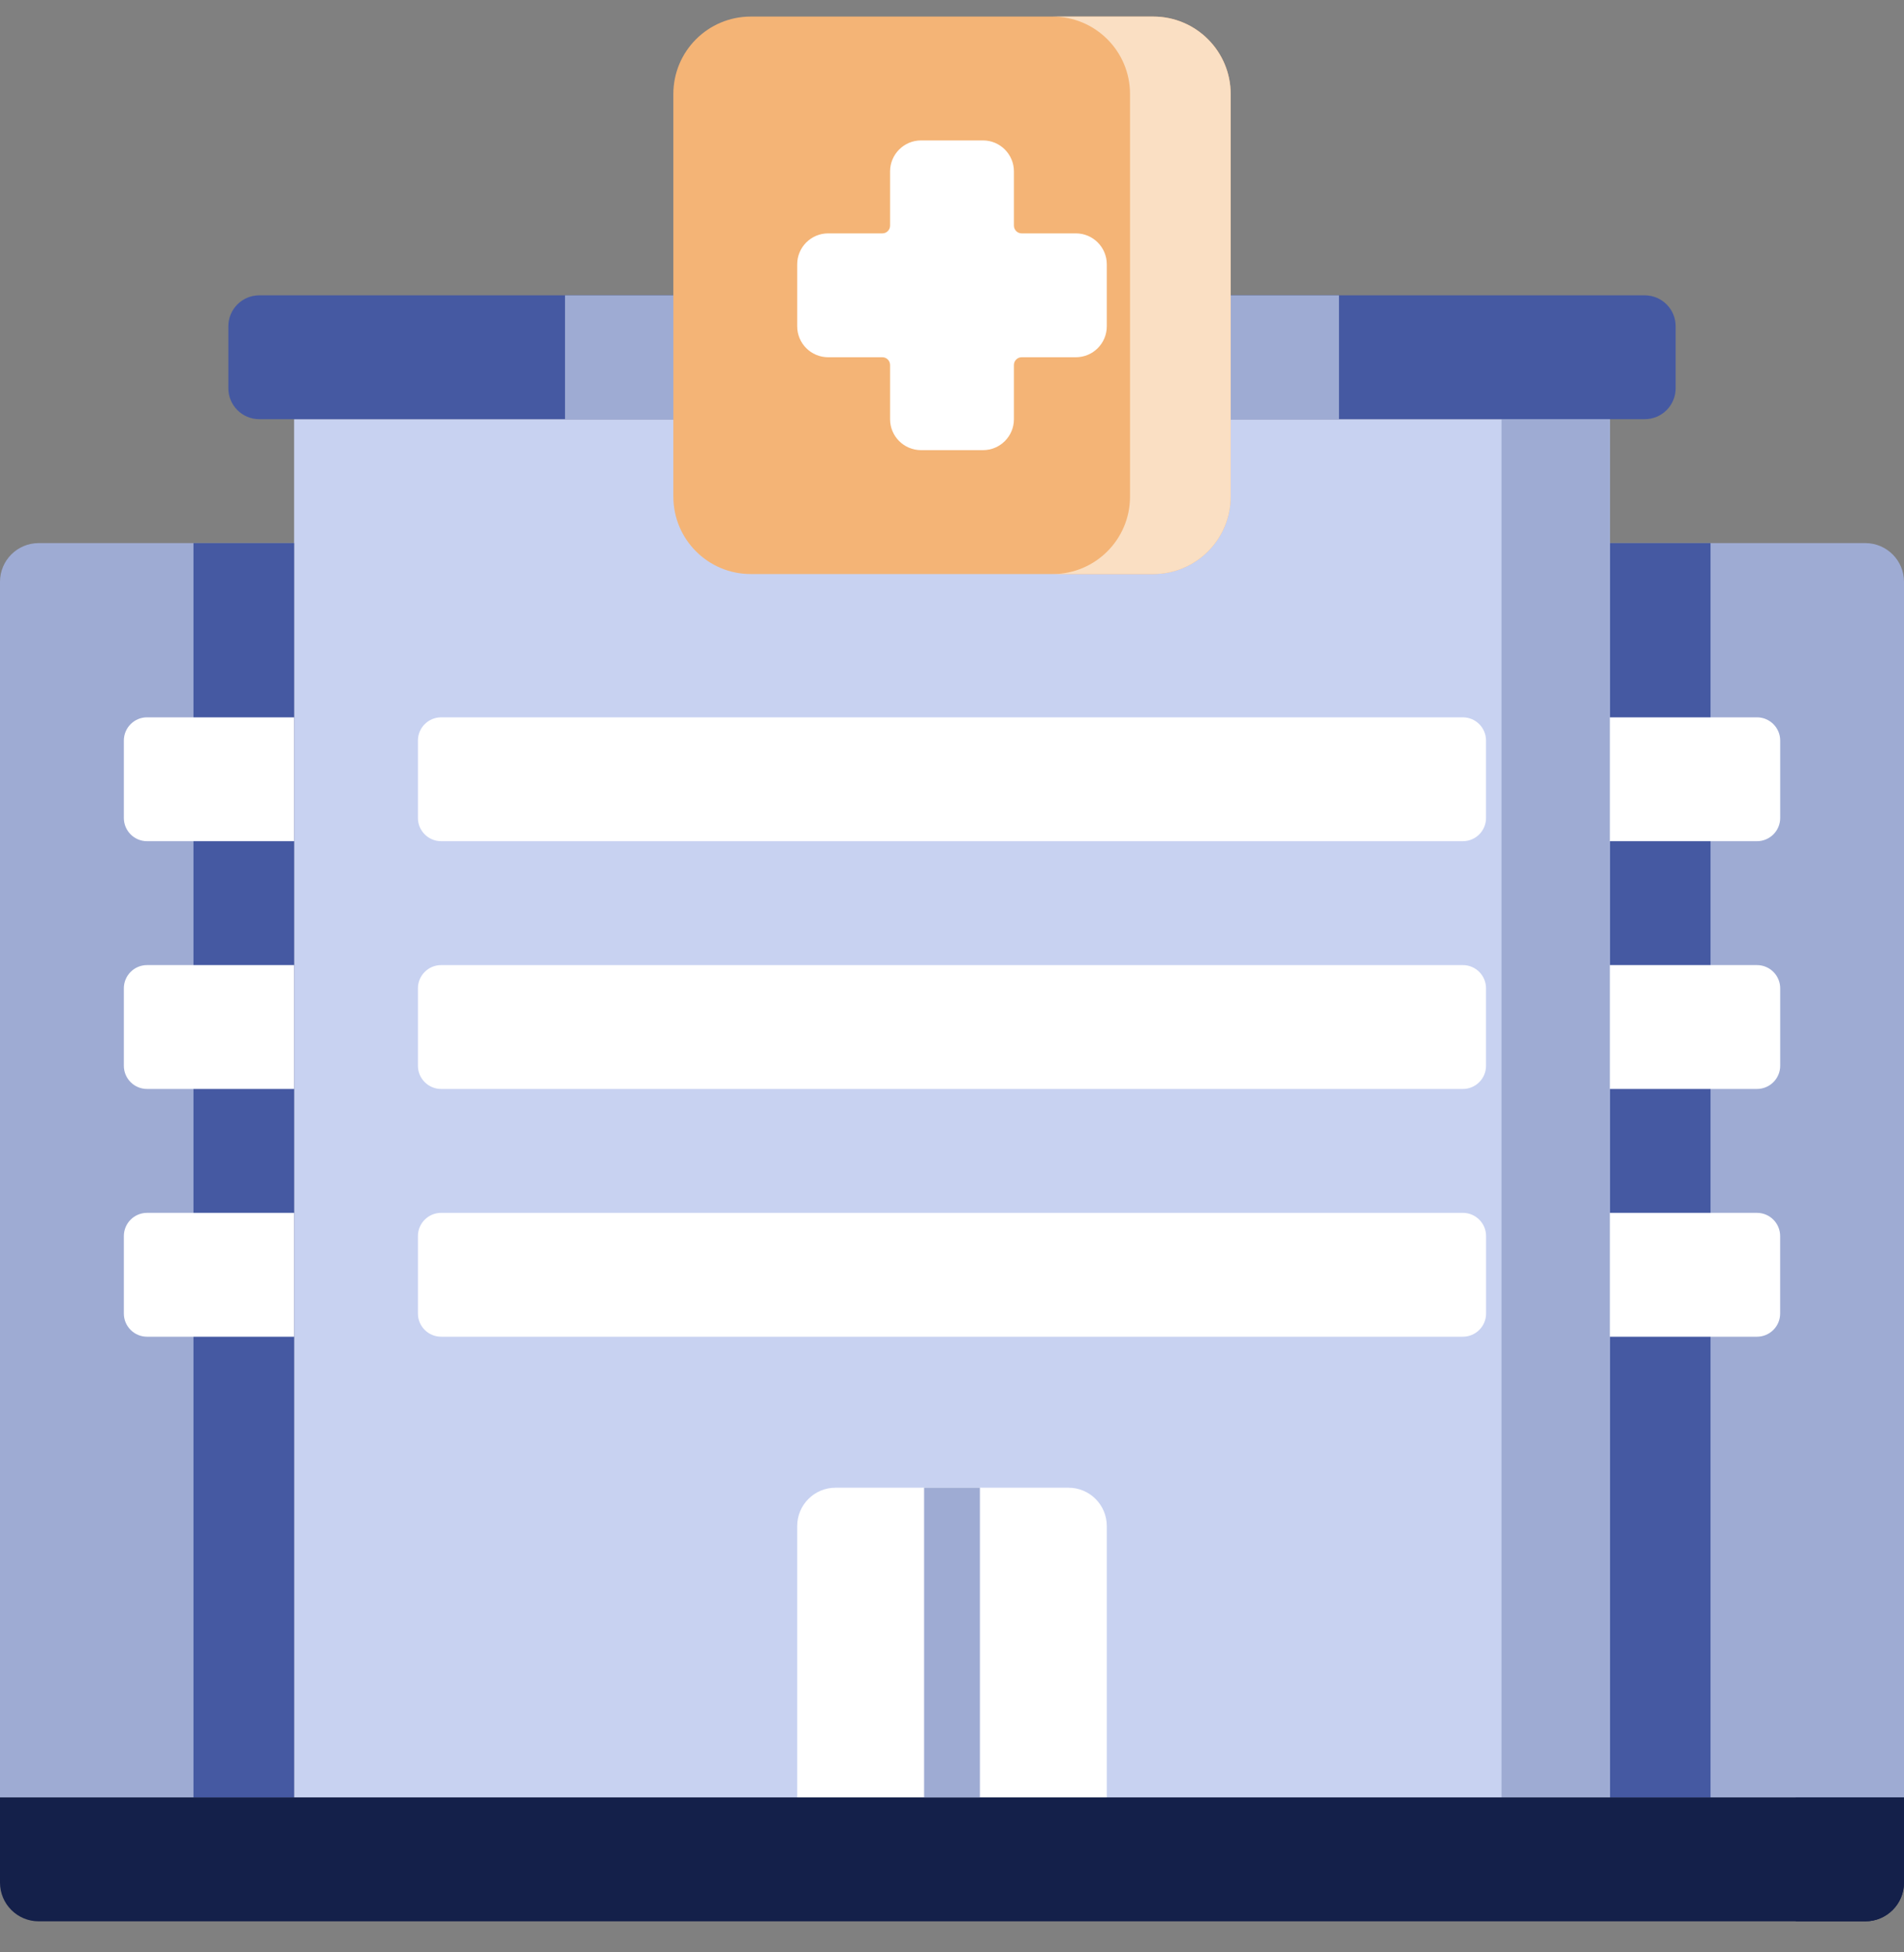
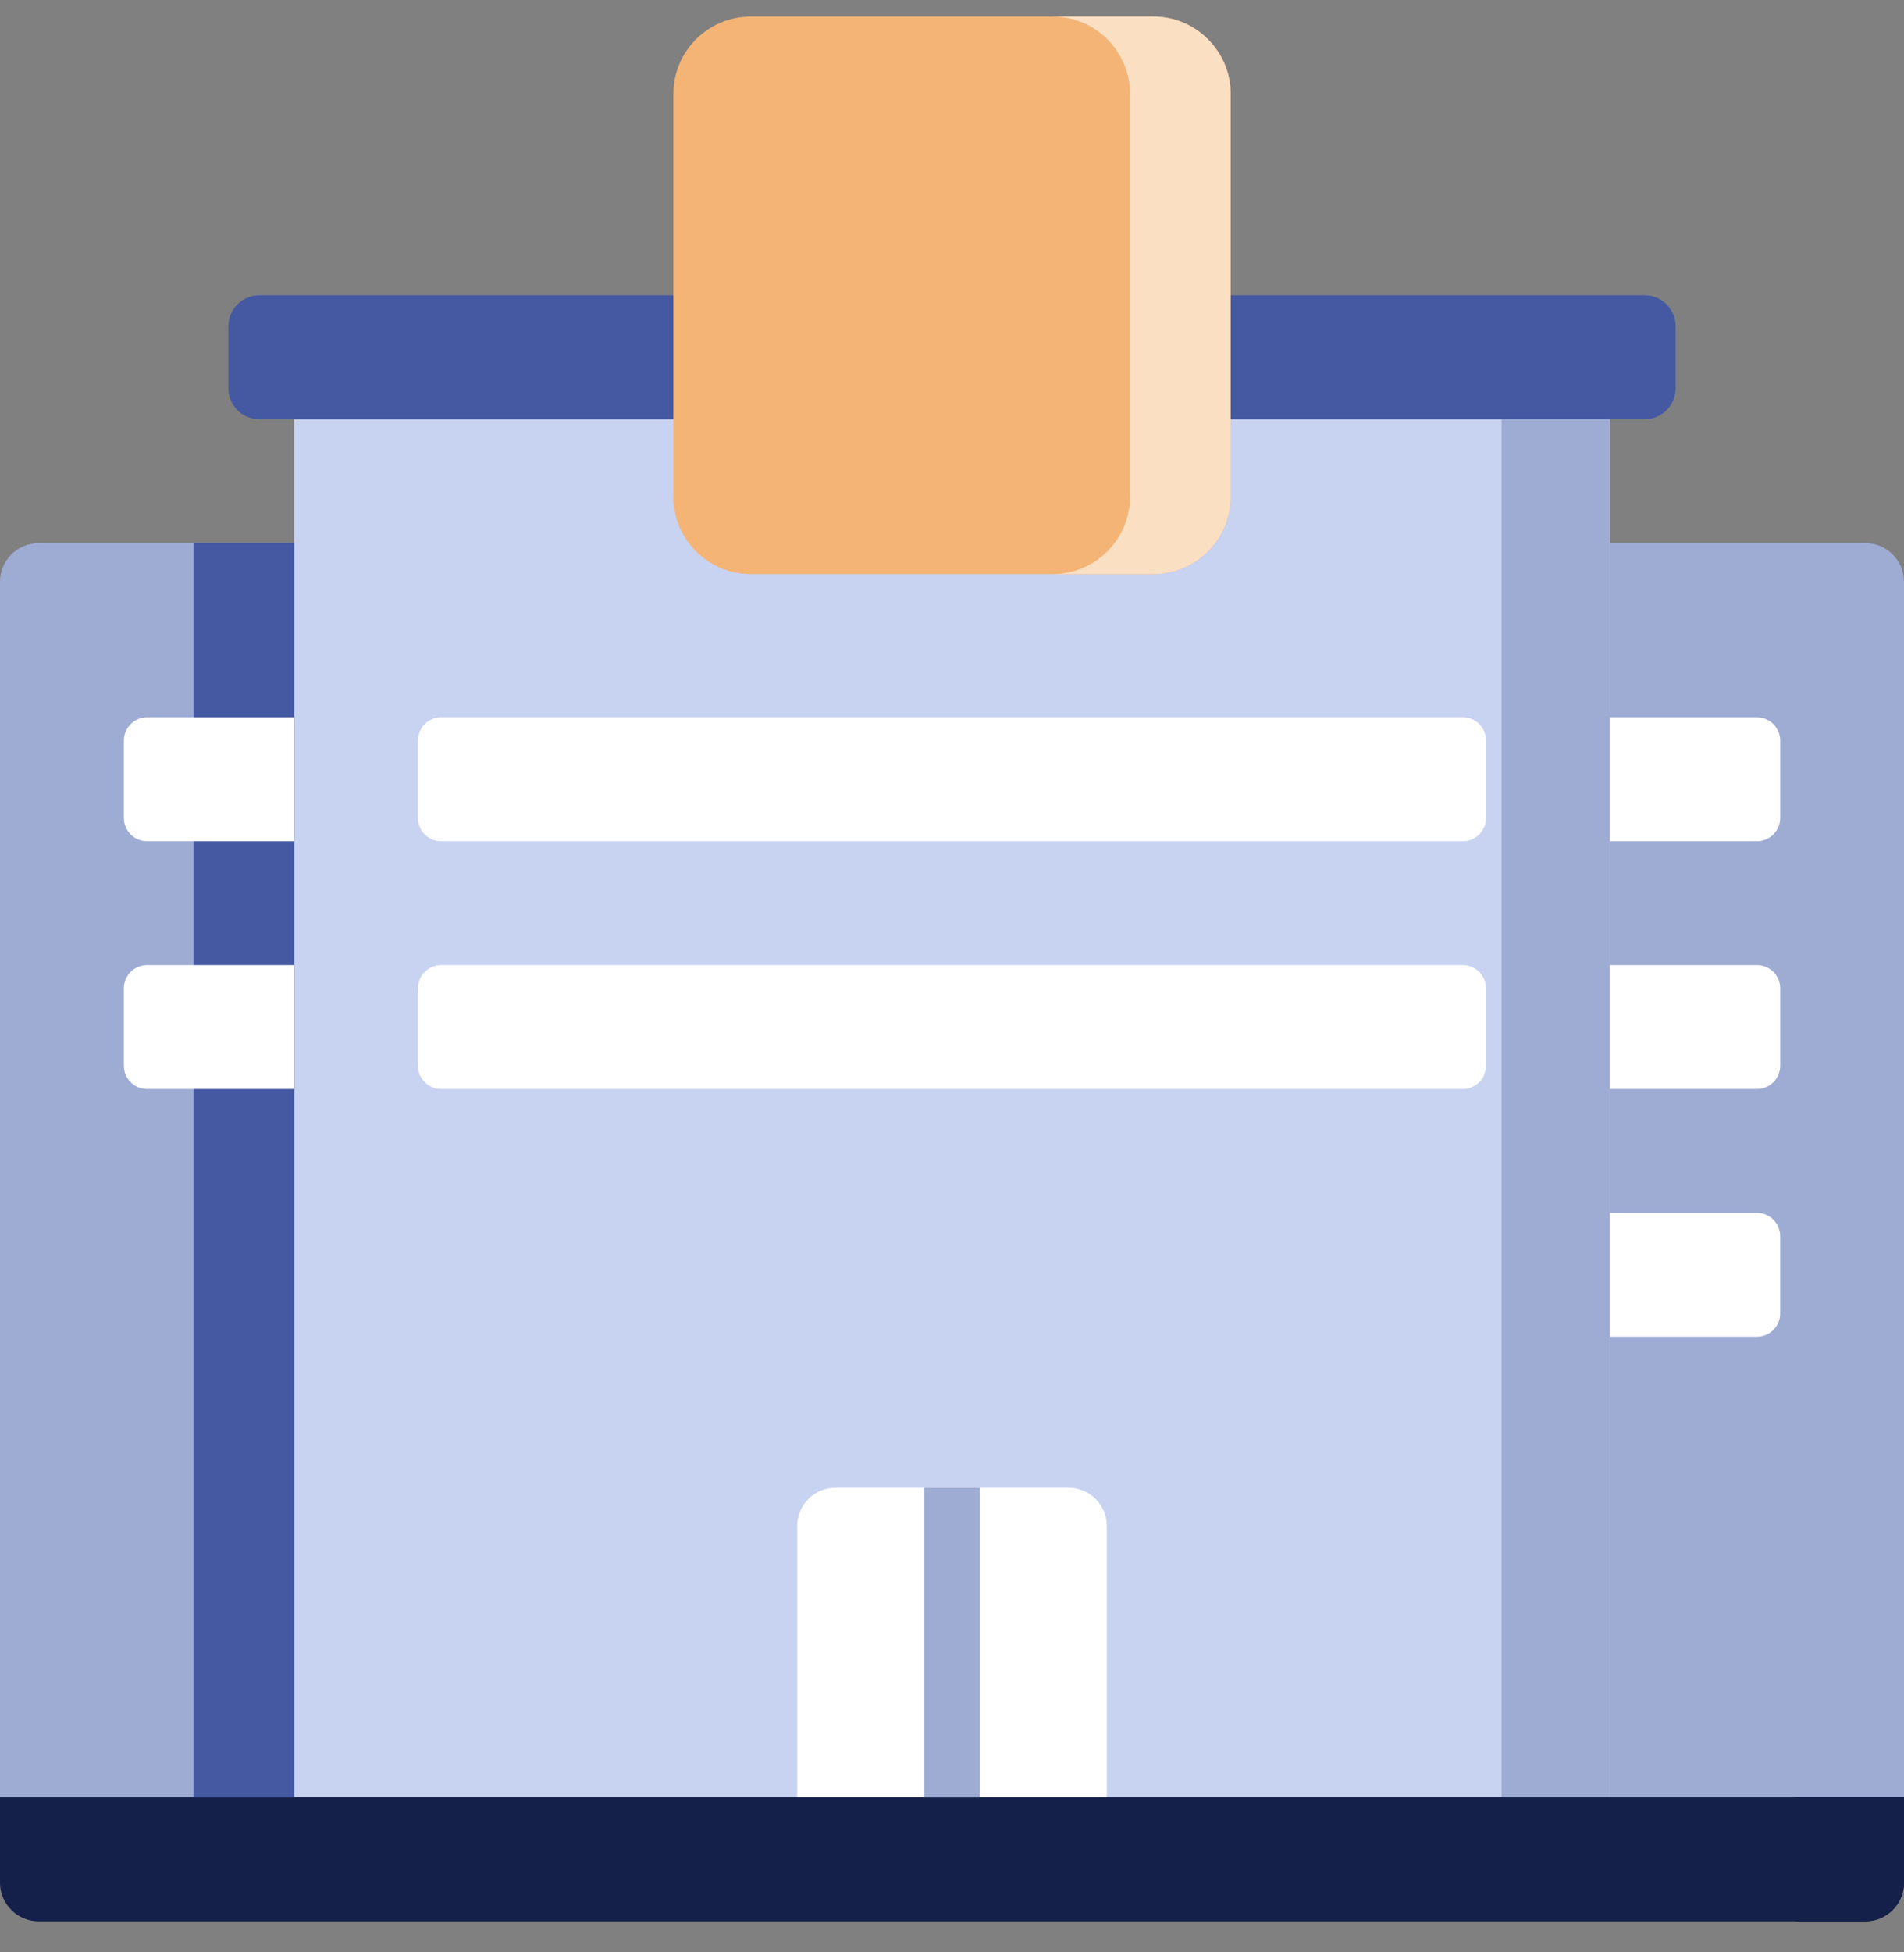
<svg xmlns="http://www.w3.org/2000/svg" width="40" height="41" viewBox="0 0 40 41" fill="none">
  <rect x="0" y="0" width="40" height="41" fill="#808080" stroke="none" />
  <g id="hospital" clip-path="url(#clip0_12743_5670)">
    <g id="Group">
      <g id="Group_2">
        <path id="Vector" d="M40 37.746H33.821V11.405H39.187C39.636 11.405 40 11.769 40 12.218V37.746Z" fill="#9EABD3" />
      </g>
      <g id="Group_3">
-         <path id="Vector_2" d="M33.821 11.405H35.935V37.746H33.821V11.405Z" fill="#4559A2" />
-       </g>
+         </g>
      <g id="Group_4">
        <path id="Vector_3" d="M6.179 8.803H33.821V37.746H6.179V8.803Z" fill="#C8D2F1" />
      </g>
      <g id="Group_5">
        <path id="Vector_4" d="M31.545 8.803H33.821V37.746H31.545V8.803Z" fill="#9EABD3" />
      </g>
      <g id="Group_6">
        <path id="Vector_5" d="M23.252 37.746H16.748V32.047C16.748 31.602 17.108 31.242 17.553 31.242H22.447C22.892 31.242 23.252 31.602 23.252 32.047V37.746Z" fill="white" />
      </g>
      <g id="Group_7">
        <path id="Vector_6" d="M30.732 17.665H9.268C8.999 17.665 8.78 17.447 8.78 17.177V15.552C8.78 15.282 8.999 15.064 9.268 15.064H30.732C31.001 15.064 31.219 15.282 31.219 15.552V17.177C31.219 17.447 31.001 17.665 30.732 17.665Z" fill="white" />
      </g>
      <g id="Group_8">
        <path id="Vector_7" d="M30.732 22.868H9.268C8.999 22.868 8.78 22.65 8.78 22.381V20.755C8.78 20.485 8.999 20.267 9.268 20.267H30.732C31.001 20.267 31.219 20.485 31.219 20.755V22.381C31.219 22.65 31.001 22.868 30.732 22.868Z" fill="white" />
      </g>
      <g id="Group_9">
-         <path id="Vector_8" d="M30.732 28.071H9.268C8.999 28.071 8.78 27.853 8.78 27.584V25.958C8.78 25.688 8.999 25.47 9.268 25.47H30.732C31.001 25.47 31.22 25.688 31.22 25.958V27.584C31.22 27.853 31.001 28.071 30.732 28.071Z" fill="white" />
-       </g>
+         </g>
      <g id="Group_10">
        <path id="Vector_9" d="M36.911 17.665H33.821V15.064H36.911C37.18 15.064 37.399 15.282 37.399 15.552V17.177C37.399 17.447 37.18 17.665 36.911 17.665Z" fill="white" />
      </g>
      <g id="Group_11">
        <path id="Vector_10" d="M36.911 22.868H33.821V20.267H36.911C37.18 20.267 37.399 20.485 37.399 20.755V22.381C37.399 22.65 37.18 22.868 36.911 22.868Z" fill="white" />
      </g>
      <g id="Group_12">
        <path id="Vector_11" d="M36.911 28.071H33.821V25.47H36.911C37.18 25.47 37.398 25.688 37.398 25.958V27.584C37.398 27.853 37.18 28.071 36.911 28.071Z" fill="white" />
      </g>
      <g id="Group_13">
        <path id="Vector_12" d="M0 37.746H6.179V11.405H0.813C0.364 11.405 0 11.769 0 12.218L0 37.746Z" fill="#9EABD3" />
      </g>
      <g id="Group_14">
        <path id="Vector_13" d="M4.065 11.405H6.179V37.746H4.065V11.405Z" fill="#4559A2" />
      </g>
      <g id="Group_15">
        <path id="Vector_14" d="M3.089 17.665H6.179V15.064H3.089C2.82 15.064 2.602 15.282 2.602 15.552V17.177C2.602 17.447 2.82 17.665 3.089 17.665Z" fill="white" />
      </g>
      <g id="Group_16">
        <path id="Vector_15" d="M3.089 22.868H6.179V20.267H3.089C2.82 20.267 2.602 20.485 2.602 20.755V22.381C2.602 22.65 2.82 22.868 3.089 22.868Z" fill="white" />
      </g>
      <g id="Group_17">
-         <path id="Vector_16" d="M3.089 28.071H6.179V25.47H3.089C2.82 25.47 2.602 25.688 2.602 25.958V27.584C2.602 27.853 2.82 28.071 3.089 28.071Z" fill="white" />
-       </g>
+         </g>
      <g id="Group_18">
        <path id="Vector_17" d="M34.553 8.803H5.447C5.088 8.803 4.797 8.512 4.797 8.153V6.852C4.797 6.493 5.088 6.202 5.447 6.202H34.553C34.912 6.202 35.203 6.493 35.203 6.852V8.153C35.203 8.512 34.912 8.803 34.553 8.803Z" fill="#4559A2" />
      </g>
      <g id="Group_19">
        <path id="Vector_18" d="M39.187 40.348H0.813C0.364 40.348 0 39.984 0 39.535V37.746H40V39.535C40 39.984 39.636 40.348 39.187 40.348Z" fill="#14204A" />
      </g>
      <g id="Group_20">
        <path id="Vector_19" d="M39.187 40.348H37.724V37.746H40V39.535C40 39.984 39.636 40.348 39.187 40.348Z" fill="#14204A" />
      </g>
      <g id="Group_21">
        <g id="Group_22">
-           <path id="Vector_20" d="M11.87 6.202H28.13V8.803H11.87V6.202Z" fill="#9EABD3" />
-         </g>
+           </g>
        <g id="Group_23">
          <path id="Vector_21" d="M24.228 12.055H15.772C14.874 12.055 14.146 11.327 14.146 10.429V1.974C14.146 1.076 14.874 0.348 15.772 0.348H24.228C25.126 0.348 25.854 1.076 25.854 1.974V10.429C25.854 11.327 25.126 12.055 24.228 12.055Z" fill="#F4B476" />
        </g>
        <g id="Group_24">
          <path id="Vector_22" d="M24.228 0.348H22.114C23.012 0.348 23.74 1.076 23.74 1.974V10.429C23.74 11.327 23.012 12.055 22.114 12.055H24.228C25.126 12.055 25.854 11.327 25.854 10.429V1.974C25.854 1.076 25.126 0.348 24.228 0.348Z" fill="#FADFC3" />
        </g>
        <g id="Group_25">
-           <path id="Vector_23" d="M22.602 4.901H21.463C21.374 4.901 21.301 4.828 21.301 4.738V3.6C21.301 3.241 21.01 2.949 20.651 2.949H19.35C18.991 2.949 18.699 3.241 18.699 3.6V4.738C18.699 4.828 18.627 4.901 18.537 4.901H17.398C17.039 4.901 16.748 5.192 16.748 5.551V6.852C16.748 7.211 17.039 7.502 17.398 7.502H18.537C18.627 7.502 18.699 7.575 18.699 7.665V8.803C18.699 9.162 18.991 9.453 19.35 9.453H20.651C21.01 9.453 21.301 9.162 21.301 8.803V7.665C21.301 7.575 21.374 7.502 21.463 7.502H22.602C22.961 7.502 23.252 7.211 23.252 6.852V5.551C23.252 5.192 22.961 4.901 22.602 4.901Z" fill="white" />
-         </g>
+           </g>
      </g>
      <g id="Group_26">
        <path id="Vector_24" d="M19.414 31.242H20.586V37.746H19.414V31.242Z" fill="#9EABD3" />
      </g>
    </g>
  </g>
  <defs>
    <clipPath id="clip0_12743_5670">
      <rect width="40" height="40" fill="white" transform="translate(0 0.348)" />
    </clipPath>
  </defs>
</svg>